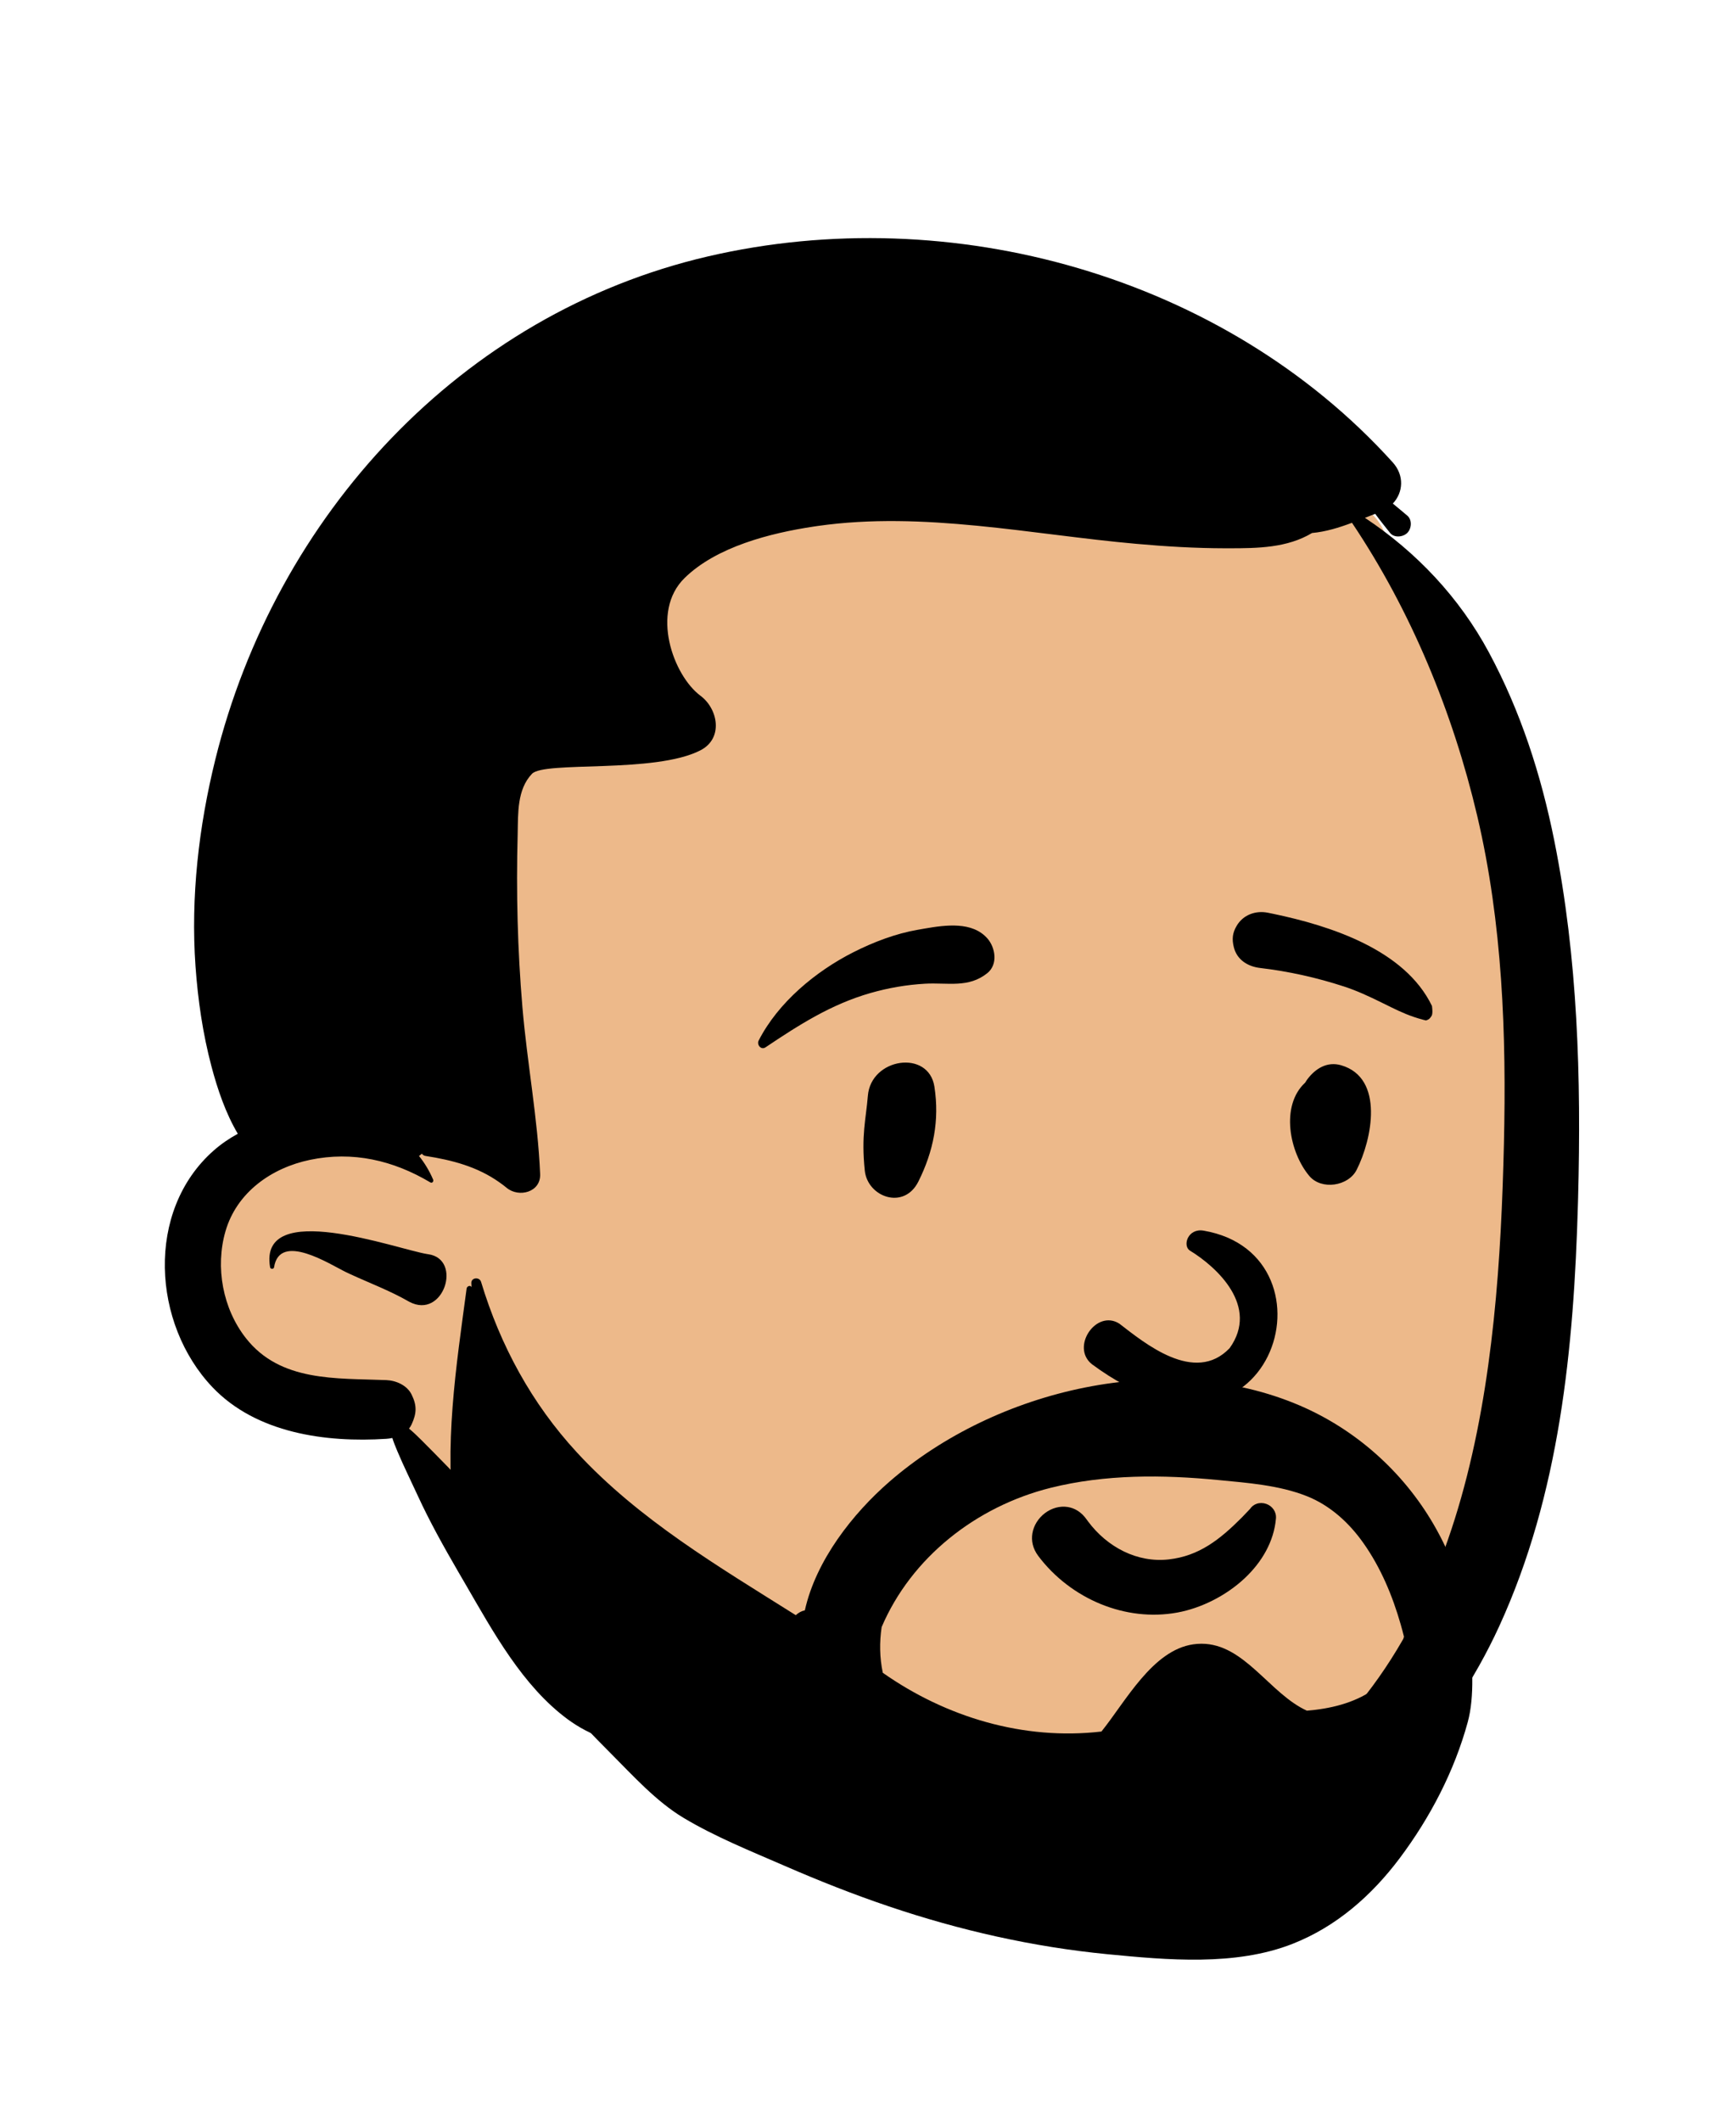
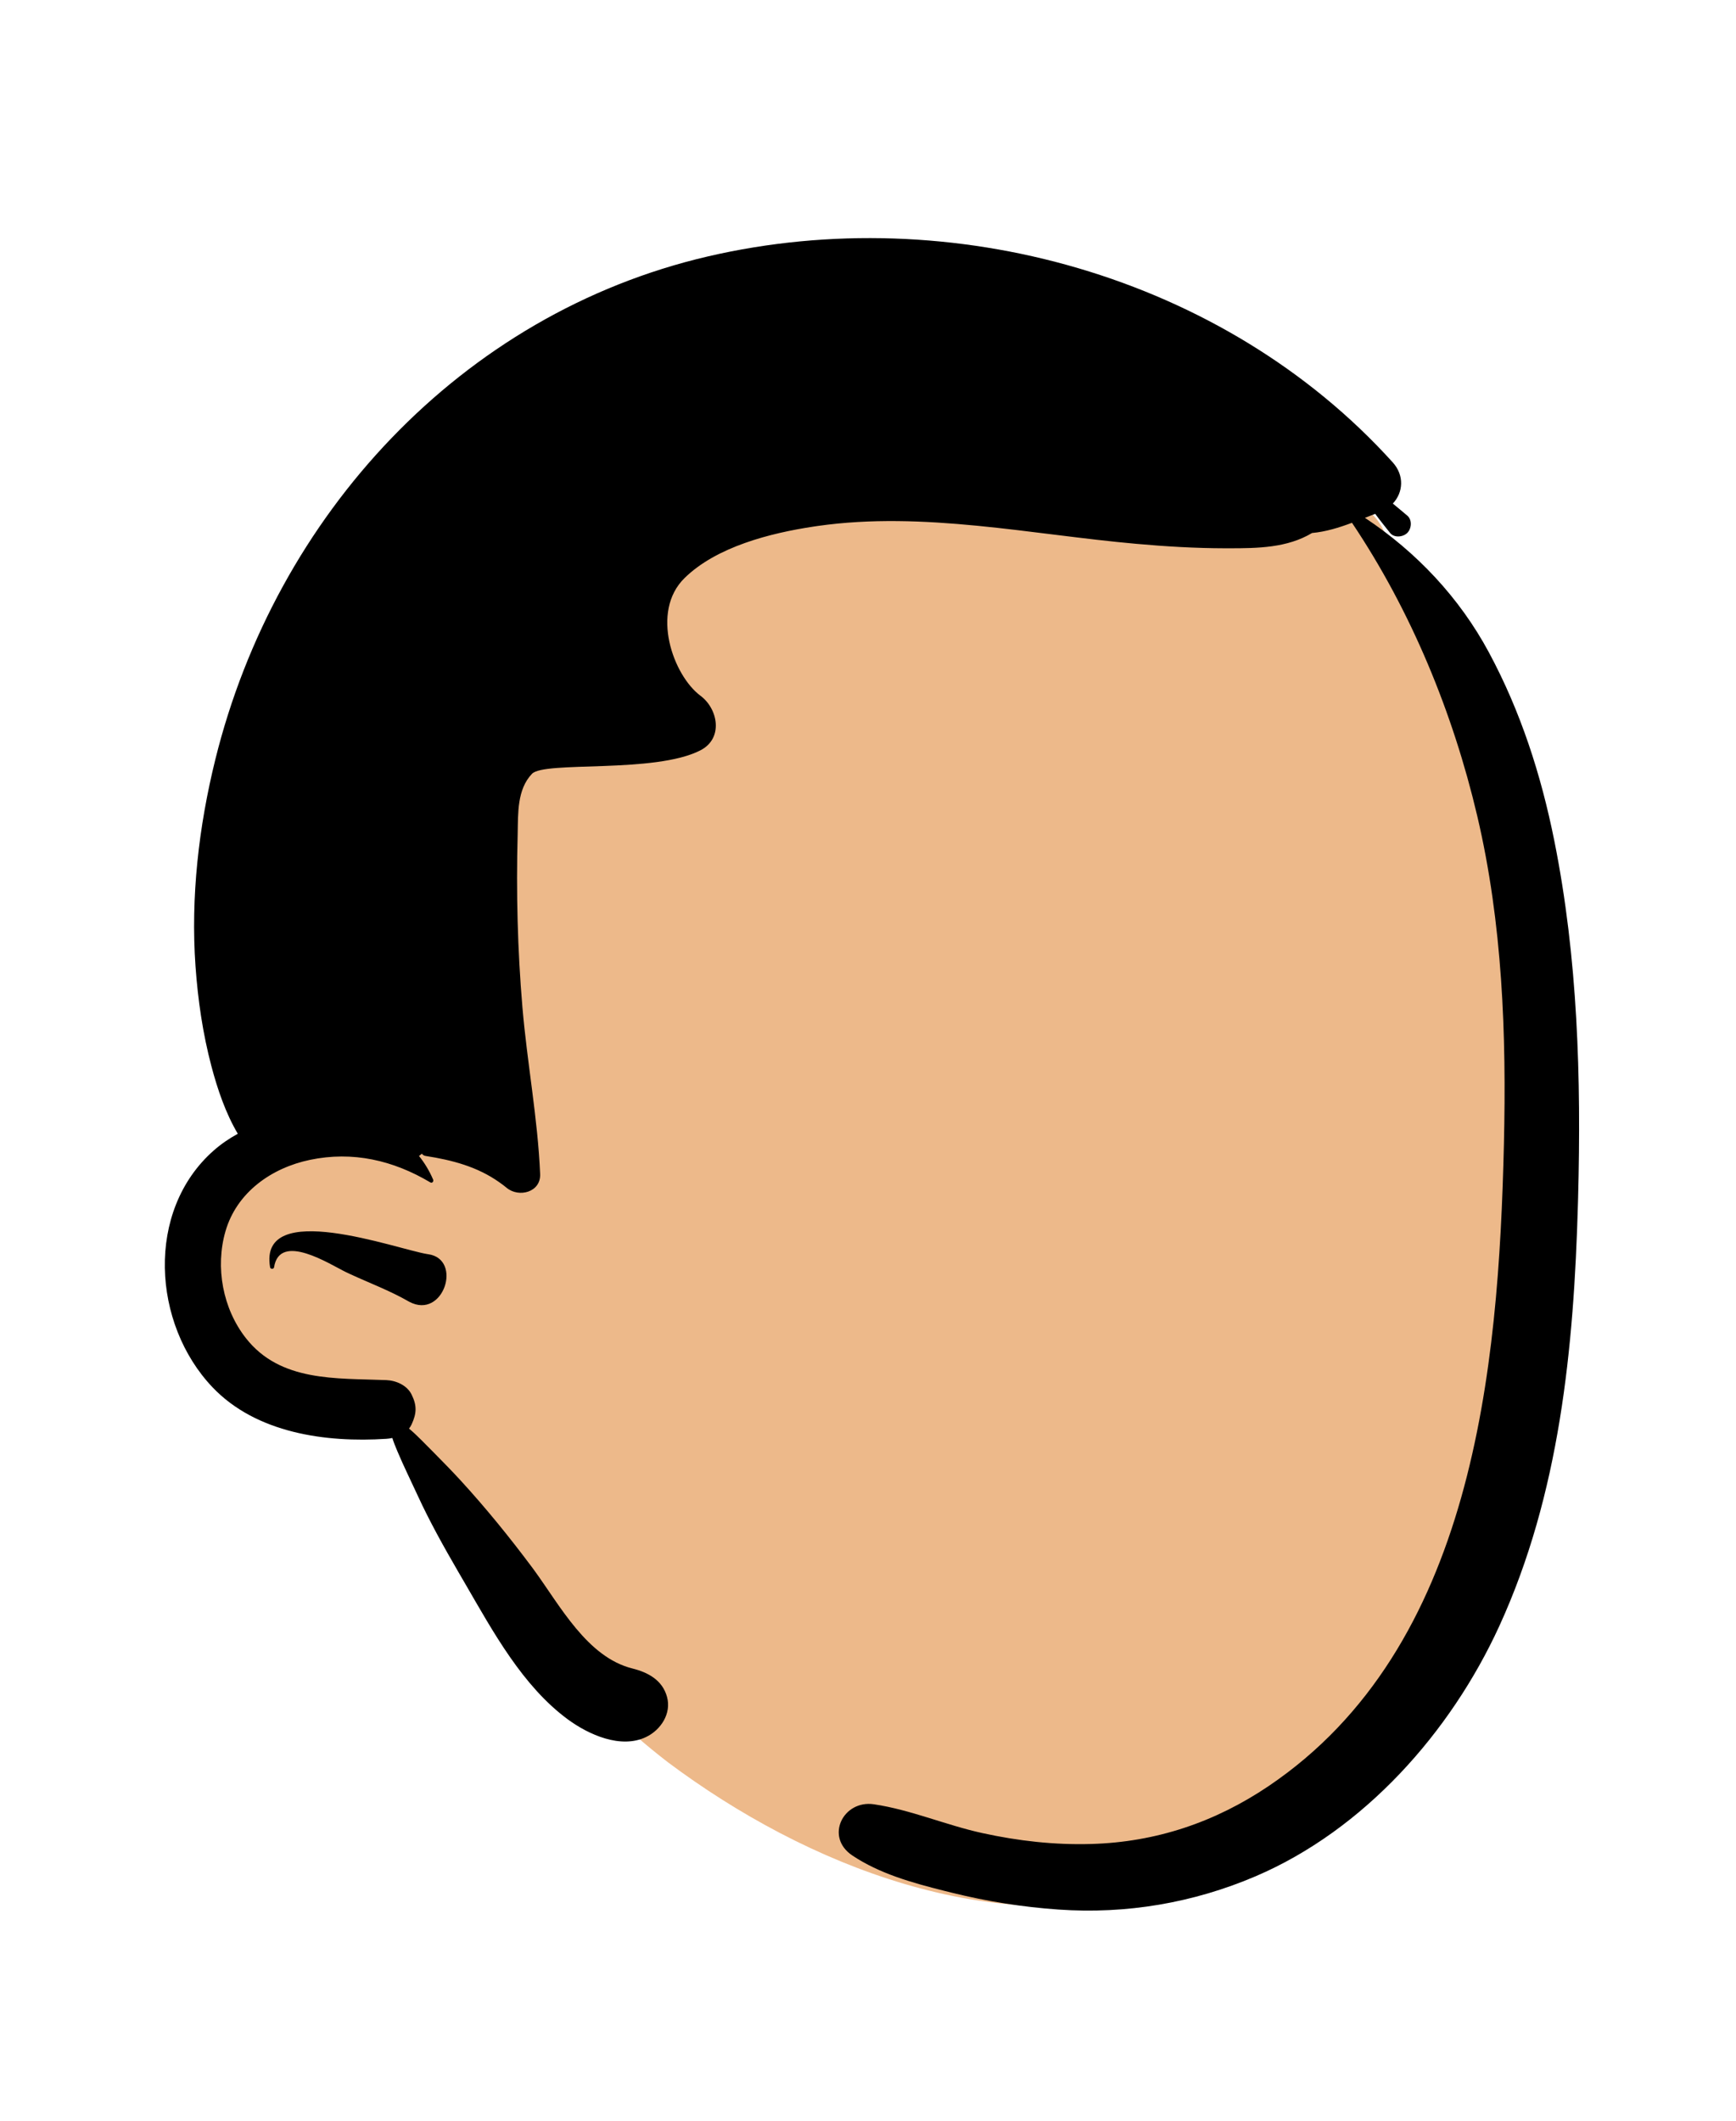
<svg xmlns="http://www.w3.org/2000/svg" width="474" height="579" viewBox="0 0 474 579" fill="none">
  <path fill-rule="evenodd" clip-rule="evenodd" d="M405.263 225.318C416.641 217.146 399.675 190.259 393.911 182.259C388.897 171.823 383.883 161.386 378.868 150.949C379.478 142.39 371.12 134.775 362.861 137.379C355.676 132.226 343.642 134.693 339.99 142.761C260.543 108.159 123.077 122.554 115.968 229.326C100.6 259.726 85.368 290.386 71.733 321.607C52.815 322.623 43.645 345.606 54.908 360.459C56.407 384.578 71.698 386.487 92.112 385.414C100.31 387.573 108.808 388.743 114.956 395.074C119.629 399.849 122.805 405.904 125.87 411.779C140.015 438.885 157.986 462.333 182.346 481.084C220.229 509.435 271.511 529.79 318.749 515.989C420.306 476.107 440.25 316.721 405.263 225.318Z" fill="#EDB98A" />
  <path fill-rule="evenodd" clip-rule="evenodd" d="M193.32 69.993C259.67 54.583 334.21 75.263 380.26 126.213C383.5 129.793 383.15 134.453 380.3 137.473C381.63 138.553 382.93 139.663 384.25 140.773C385.63 141.943 385.43 144.293 384.25 145.483C383.08 146.653 380.65 146.893 379.54 145.483L377.897 143.415C377.079 142.382 376.27 141.345 375.49 140.283C374.54 140.633 373.61 141.003 372.68 141.363C386.75 150.713 398.48 163.133 406.52 178.083C415.22 194.253 420.77 211.513 424.38 229.473C430.815 261.511 431.748 294.369 430.888 326.948L430.84 328.693C429.73 367.963 425.9 407.883 409.34 443.993C396.06 472.933 372.46 499.543 342.87 512.213C325.83 519.503 307.51 522.613 289 521.313C279.24 520.633 269.51 519.093 260.01 516.743L257.728 516.176C249.073 514.009 240.098 511.496 232.71 506.543C225.13 501.453 230.24 491.343 238.6 492.573C248.67 494.063 258.26 498.263 268.25 500.443C278.02 502.583 287.91 503.703 297.92 503.413C315.63 502.913 331.76 497.473 346.4 487.593C402.37 449.803 409.17 373.823 410.63 312.423C411.34 282.423 410.24 252.033 403.34 222.723C396.71 194.543 385.3 166.793 369.15 142.723C365.59 144.053 362.03 145.163 358.24 145.513C351.484 149.574 343.45 149.682 335.638 149.683L334.55 149.683C326.42 149.673 318.29 149.193 310.2 148.463C281.57 145.923 252.11 139.483 223.33 143.583L222.154 143.755C210.304 145.537 195.62 149.277 186.92 157.803C177.52 167.003 183.82 184.413 191.26 189.943C196.07 193.523 197.57 201.583 191.26 204.833C178.8 211.263 148.64 207.693 145.25 211.253C141.18 215.508 141.465 221.994 141.348 227.516L141.34 227.883C140.92 243.603 141.31 259.273 142.64 274.953C143.92 290.113 146.83 305.303 147.48 320.503C147.7 325.513 141.65 327.033 138.34 324.283C137.69 323.743 137.02 323.233 136.35 322.773C130.34 318.513 123.51 316.713 116.18 315.573C115.795 315.512 115.494 315.32 115.277 315.066L115.19 314.953L114.41 315.593C115.93 317.483 117.23 319.623 118.26 322.023C118.47 322.503 118.02 323.113 117.49 322.793C107.35 316.763 96.31 314.203 84.64 316.643C74.14 318.833 64.64 325.493 61.56 336.153C58.73 345.963 60.81 357.273 67.16 365.343C76.55 377.303 91.8 376.223 105.48 376.773C108.16 376.883 111.15 378.183 112.4 380.743C113.87 383.763 113.77 385.823 112.4 388.833C112.21 389.263 111.96 389.653 111.67 390.003C112.828 390.961 113.924 392.01 114.992 393.079L118.564 396.677C121.007 399.144 123.437 401.633 125.78 404.183C132.66 411.683 139.13 419.663 145.22 427.813L145.782 428.574C152.916 438.332 160.315 452.424 172.68 455.503C176.92 456.563 180.86 458.653 182.12 463.243C183.38 467.833 180.41 472.283 176.42 474.203C169.5 477.533 160.72 473.573 155.01 469.373C142.696 460.302 134.651 445.504 127.087 432.477L125.016 428.917C121.121 422.195 117.316 415.394 114.07 408.333C112.22 404.303 110.23 400.303 108.51 396.213C108.01 395.023 107.51 393.813 107.12 392.573C106.57 392.693 106.01 392.773 105.48 392.803C88.97 393.883 69.96 391.263 58.03 378.733C41.58 361.463 39.65 330.583 58.34 314.103C60.31 312.363 62.53 310.833 64.93 309.523C61.59 303.873 59.38 297.323 57.75 291.173C55.37 282.193 54.04 273.043 53.38 263.783C52.05 244.893 54.26 225.663 58.8 207.313C75.26 140.803 125.8 85.673 193.32 69.993ZM73.75 345.983C70.483 327.034 108.4 341.046 116.668 342.367L116.91 342.403C126.394 343.719 121.108 360.355 111.774 355.4L111.49 355.243C106.441 352.349 100.886 350.275 95.59 347.824L94.46 347.293C90.25 345.273 76.34 336.203 74.83 345.983C74.75 346.523 73.84 346.513 73.75 345.983Z" fill="black" />
-   <path fill-rule="evenodd" clip-rule="evenodd" d="M300.587 437.927C293.864 435.184 287.866 430.61 283.481 424.766C281.957 422.735 281.561 420.59 281.881 418.628C282.241 416.421 283.546 414.422 285.326 413.081C287.112 411.735 289.345 411.072 291.504 411.41C293.381 411.704 295.248 412.731 296.727 414.862L297.035 415.288C299.642 418.815 303.04 421.709 306.91 423.574C310.641 425.372 314.814 426.211 319.132 425.723C327.356 424.794 333.024 420.346 339.049 414.307C339.796 413.544 340.543 412.758 341.294 411.959C341.768 411.234 342.426 410.769 343.157 410.524C343.968 410.253 344.886 410.269 345.726 410.562C346.537 410.845 347.262 411.381 347.747 412.095C348.209 412.773 348.471 413.61 348.386 414.574C347.835 420.833 344.562 426.419 339.914 430.805C334.752 435.677 327.909 439.047 321.466 440.229C314.368 441.531 307.136 440.598 300.587 437.927ZM324.814 341.367C332.366 345.957 343.872 356.66 335.748 368.04C326.186 378.073 312.418 366.569 305.634 361.366C299.343 357.334 292.275 367.704 298.112 372.413C347.136 408.708 367.031 342.567 328.634 335.97C324.406 335.243 322.836 339.947 324.814 341.367ZM236.963 299.146C237.798 288.79 253.57 286.438 255.139 296.686C256.544 305.866 254.89 314.299 250.755 322.564C246.804 330.46 236.874 326.777 236.123 319.587C235.116 309.949 236.444 305.589 236.963 299.146ZM357.027 294.561C359.226 291.681 362.401 289.715 366.205 290.826C378.09 294.299 374.587 311.172 370.413 319.385C368.145 323.845 360.814 324.976 357.501 321.049C352.101 314.645 349.515 301.856 356.38 295.548C356.566 295.222 356.773 294.893 357.027 294.561ZM250.588 253.83L252.465 253.502C258.273 252.497 265.494 251.532 269.603 256.201C271.782 258.677 272.532 263.279 269.603 265.649C264.451 269.819 258.755 268.203 252.581 268.556C247.493 268.848 242.603 269.69 237.702 271.091C226.95 274.164 218.189 279.774 209.006 285.934C207.801 286.742 206.571 285.201 207.146 284.074C212.447 273.691 222.72 265.162 233.01 259.963C238.502 257.188 244.512 254.886 250.588 253.83ZM346.193 249.179L347.63 249.473C363.267 252.742 383.583 259.271 390.988 274.631C391.271 276.803 390.972 277.268 390.73 277.572L390.649 277.673C390.45 277.933 390.29 278.291 389.349 278.587C389.087 278.525 388.824 278.459 388.557 278.389C385.163 277.499 382.477 276.274 379.877 275.002L377.058 273.613C373.788 272.01 370.488 270.465 366.992 269.324C359.53 266.89 351.854 265.175 344.06 264.26C342.37 264.061 340.744 263.491 339.46 262.514C338.242 261.587 337.311 260.302 336.887 258.595C336.337 256.386 336.495 254.714 337.68 252.721C338.572 251.224 339.847 250.187 341.311 249.591C342.804 248.984 344.503 248.841 346.193 249.179Z" fill="black" />
-   <path fill-rule="evenodd" clip-rule="evenodd" d="M240.725 444.193C248.821 425.226 266.492 411.286 286.836 406.189C301.777 402.456 317.456 402.576 332.686 404.057C340.665 404.828 349.224 405.46 356.744 408.423C363.165 410.955 368.398 415.74 372.333 421.357C377.017 428.013 380.202 435.631 382.439 443.439C382.757 444.549 383.056 445.668 383.334 446.792C382.362 452.683 380.296 457.697 374.84 461.401C369.515 465.018 363.161 466.498 356.827 467.023C356.206 466.725 355.606 466.419 355.056 466.104C345.186 460.454 338.239 447.102 325.782 448.909C314.665 450.523 307.346 464.511 300.735 472.714C279.513 475.186 258.307 468.809 241.04 456.674C240.163 452.521 240.113 448.332 240.725 444.193ZM397.758 429.805C396.06 425.041 393.922 420.427 391.388 416.08C383.009 401.706 370.146 390.252 354.876 383.705C318.754 368.239 272.016 379.142 242.845 404.508C232.88 413.179 222.805 425.922 219.758 439.628C218.848 439.808 217.989 440.282 217.282 440.949C196.206 427.679 174.502 414.913 157.518 396.519C145.185 383.155 136.606 367.339 131.353 349.959C130.924 348.529 128.617 348.738 128.687 350.321C128.707 350.691 128.727 351.061 128.747 351.431C128.527 350.75 127.488 351.101 127.408 351.761C124.582 372.874 121.047 395.258 124.302 416.48C126.25 429.144 132.002 438.415 139.692 448.426C147.931 459.156 157.259 469.137 166.796 478.708C172.848 484.783 179.17 491.791 186.58 496.246C195.198 501.421 204.975 505.356 214.173 509.35C223.531 513.424 233.028 517.188 242.705 520.451C262.049 526.998 282.043 531.523 302.386 533.505C318.674 535.087 337.289 536.81 352.899 530.682C364.863 525.987 374.52 517.499 382.18 507.287C390.519 496.166 397.111 483.497 400.755 470.138C404.542 456.261 398.556 432.042 397.758 429.805Z" fill="black" />
</svg>